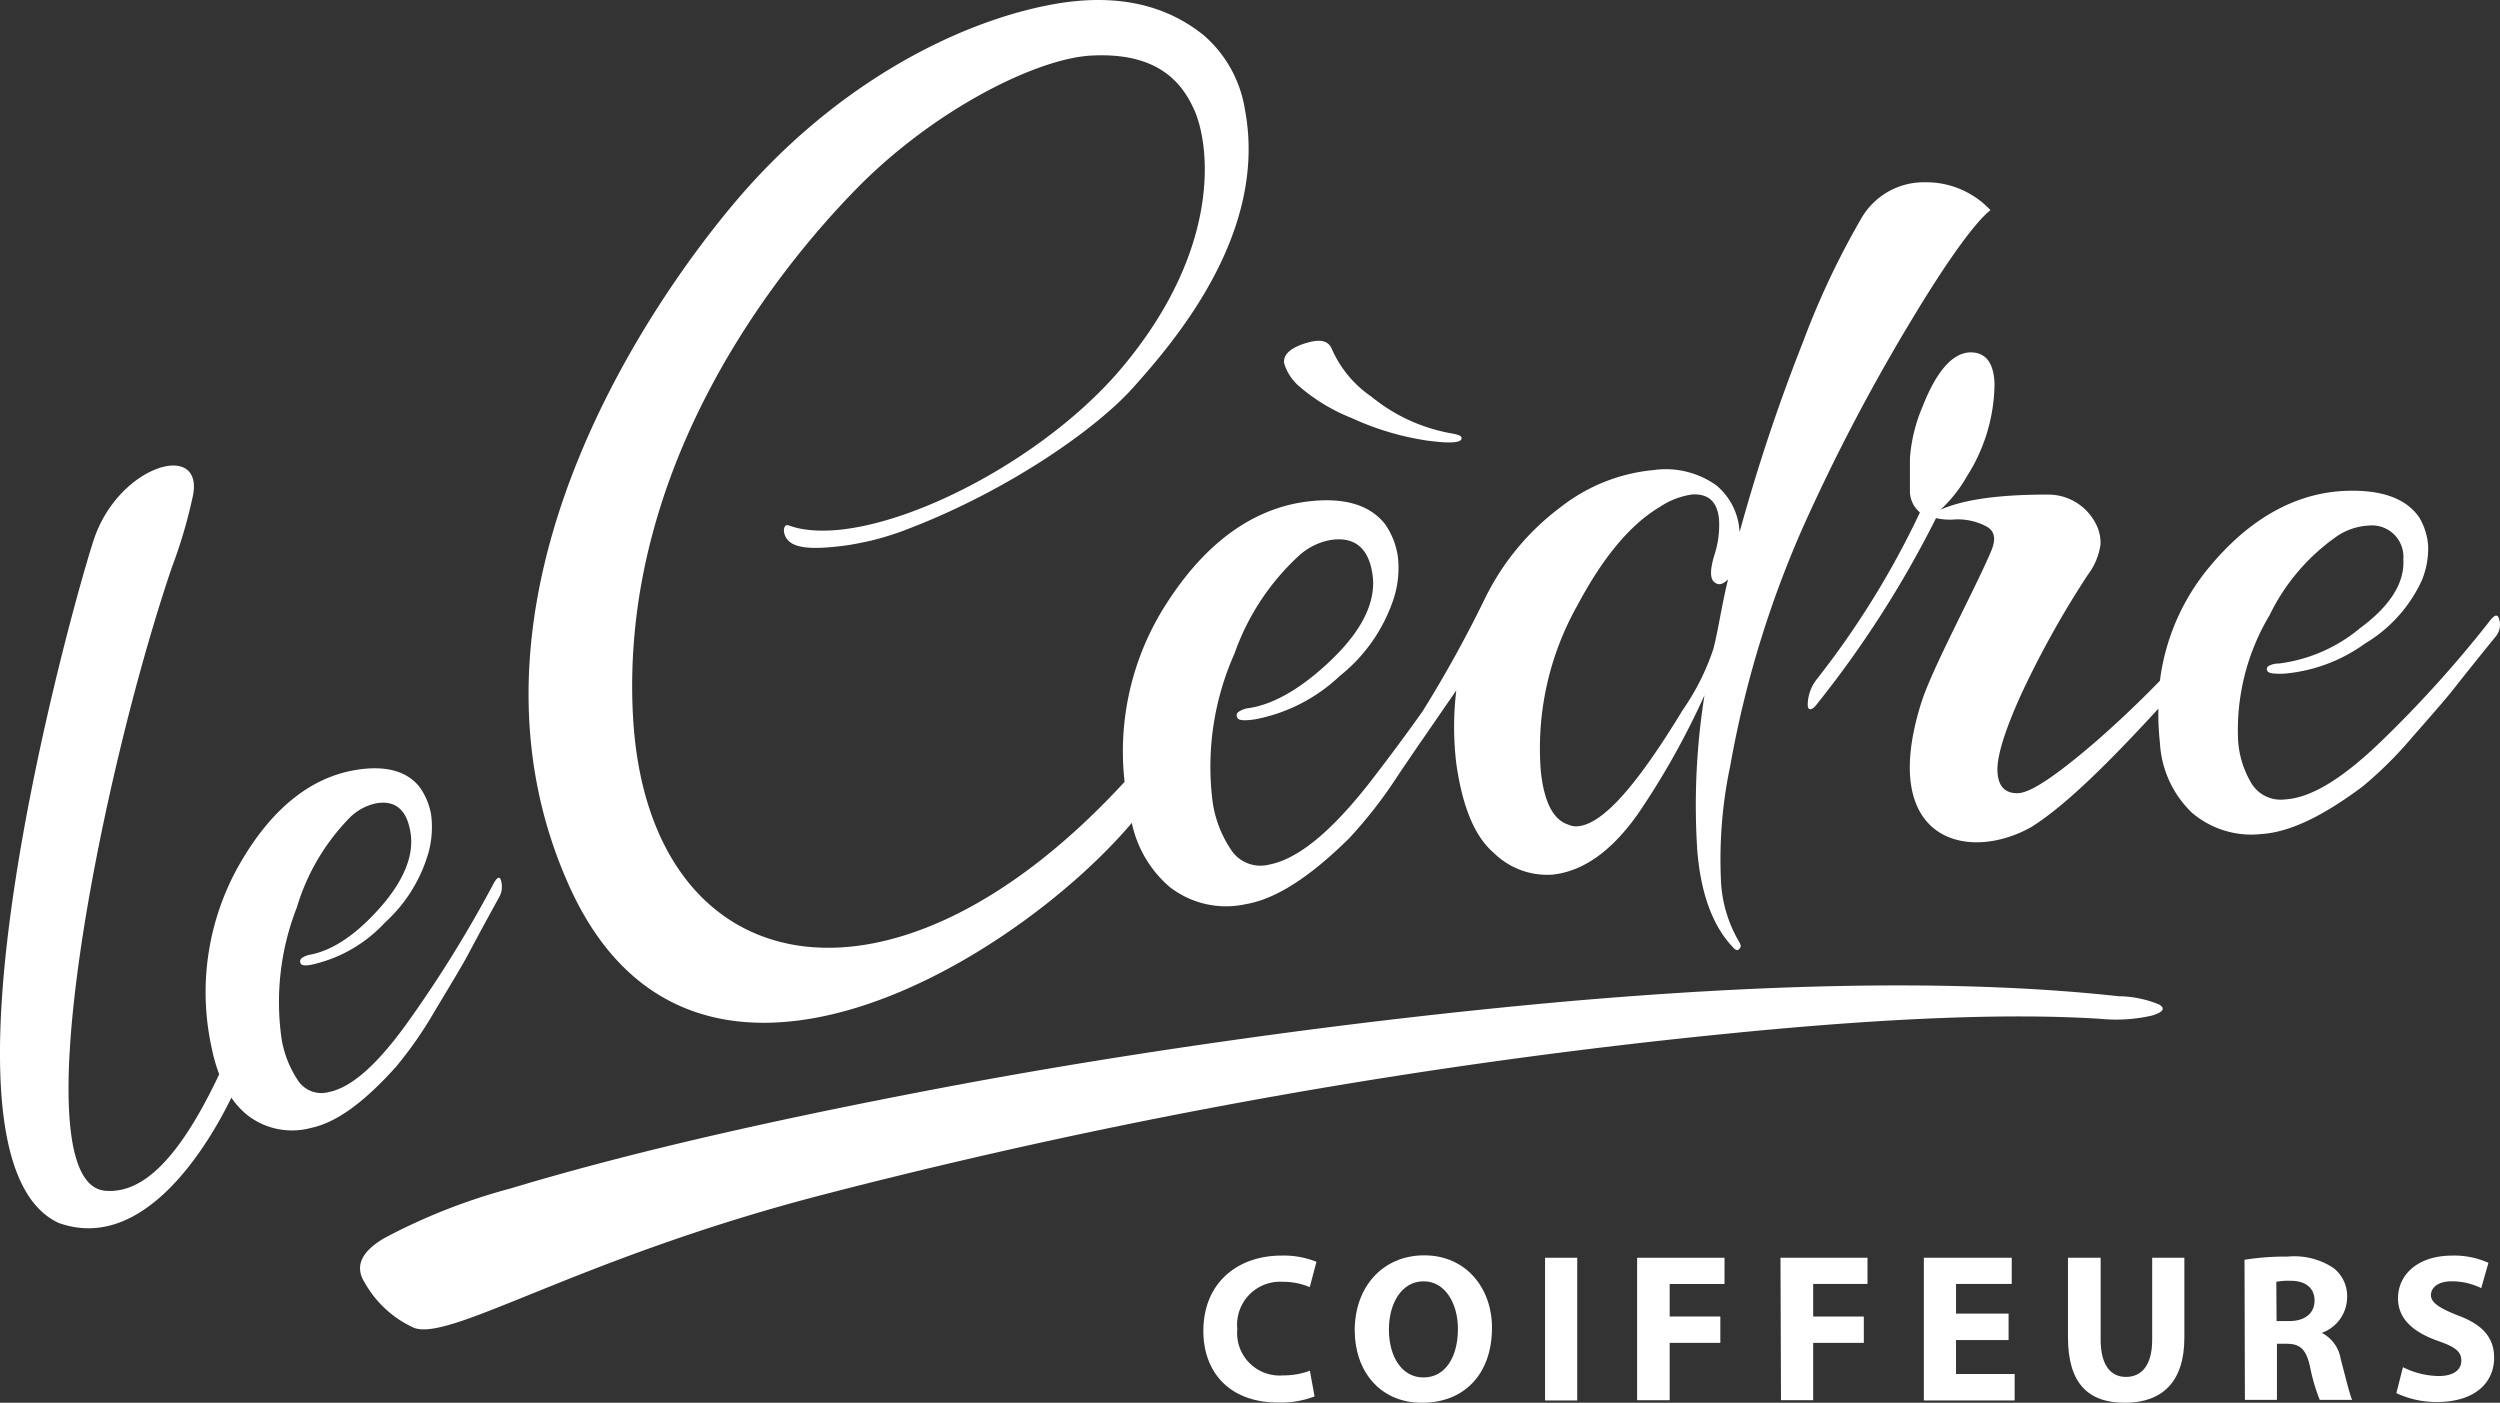
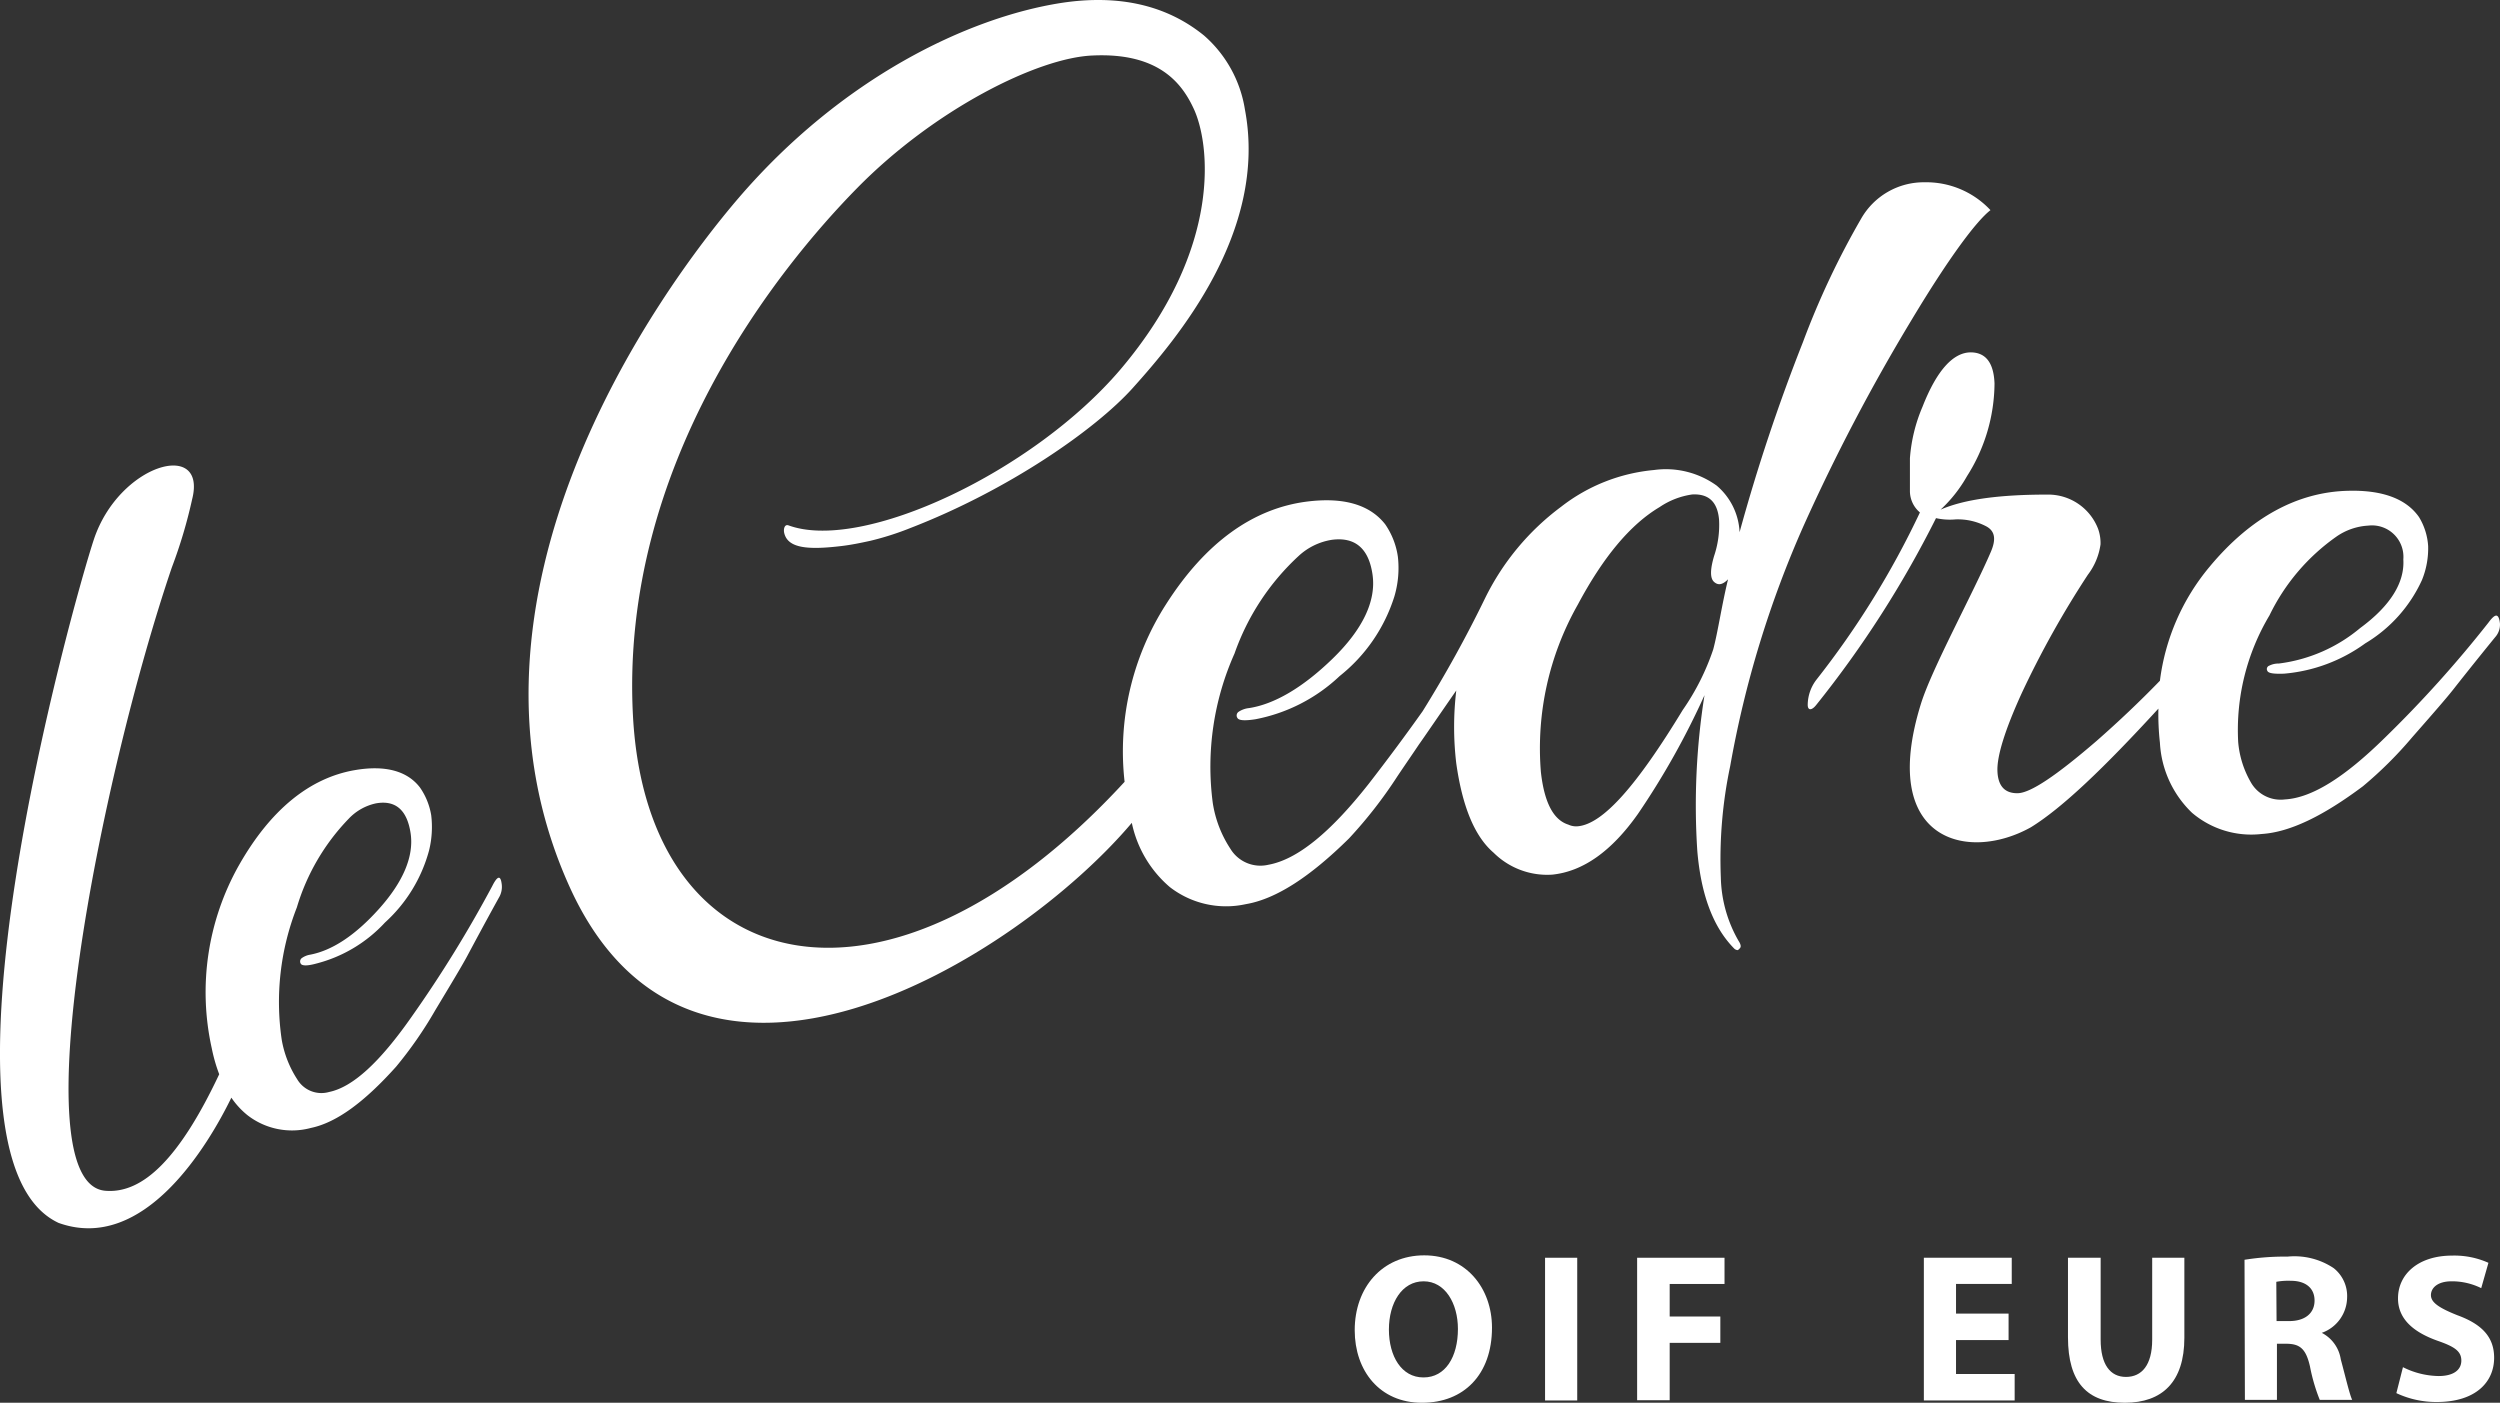
<svg xmlns="http://www.w3.org/2000/svg" width="197.402" height="110.763" viewBox="0 0 197.402 110.763">
  <rect x="0" y="0" width="197.402" height="110.763" fill="#333333" stroke="none" />
  <g id="logo-gold" transform="translate(-0.001 0.003)">
-     <path id="Path_41" data-name="Path 41" d="M104.63,110.88a7.45,7.45,0,0,1-2.88.48c-3.89,0-5.9-2.44-5.9-5.65,0-3.83,2.74-5.95,6.15-5.95a6.92,6.92,0,0,1,2.78.49l-.53,2a5.39,5.39,0,0,0-2.14-.42,3.39,3.39,0,0,0-3.58,3.73,3.35,3.35,0,0,0,3.59,3.66,6,6,0,0,0,2.14-.37Z" transform="translate(-0.83 -0.62)" fill="#fff" />
    <path id="Path_42" data-name="Path 42" d="M113.1,111.38c-3.32,0-5.3-2.52-5.3-5.73,0-3.38,2.18-5.91,5.49-5.91s5.35,2.6,5.35,5.71c0,3.71-2.23,5.93-5.52,5.93Zm.14-2c1.72,0,2.71-1.62,2.71-3.83,0-2-1-3.76-2.71-3.76s-2.74,1.7-2.74,3.81,1,3.78,2.72,3.78Z" transform="translate(-0.83 -0.62)" fill="#fff" />
    <path id="Path_43" data-name="Path 43" d="M125.37,99.93V111.2h-2.54V99.93Z" transform="translate(-0.83 -0.62)" fill="#fff" />
    <path id="Path_44" data-name="Path 44" d="M130.1,99.93H137V102h-4.33v2.57h4v2.08h-4v4.53H130.1Z" transform="translate(-0.83 -0.62)" fill="#fff" />
-     <path id="Path_45" data-name="Path 45" d="M141.42,99.93h6.87V102H144v2.57h4v2.08h-4v4.53h-2.54Z" transform="translate(-0.83 -0.62)" fill="#fff" />
    <path id="Path_46" data-name="Path 46" d="M159.43,106.43h-4.15v2.68h4.63v2.09h-7.17V99.93h6.94V102h-4.4v2.34h4.15Z" transform="translate(-0.83 -0.62)" fill="#fff" />
    <path id="Path_47" data-name="Path 47" d="M166.7,99.93v6.47c0,1.95.75,2.94,2,2.94s2.07-.94,2.07-2.94V99.93h2.54v6.32c0,3.48-1.75,5.13-4.7,5.13s-4.49-1.59-4.49-5.17V99.93Z" transform="translate(-0.83 -0.62)" fill="#fff" />
    <path id="Path_48" data-name="Path 48" d="M178.06,100.09a20.151,20.151,0,0,1,3.4-.25,5.57,5.57,0,0,1,3.64.91,2.81,2.81,0,0,1,1.06,2.35,3,3,0,0,1-2,2.76h0a2.83,2.83,0,0,1,1.5,2.09c.35,1.29.69,2.76.9,3.2H184a14.339,14.339,0,0,1-.77-2.63c-.32-1.42-.81-1.79-1.86-1.8h-.75v4.43h-2.53Zm2.53,4.84h1c1.27,0,2-.64,2-1.62s-.7-1.56-1.87-1.56a5.08,5.08,0,0,0-1.15.08Z" transform="translate(-0.83 -0.62)" fill="#fff" />
    <path id="Path_49" data-name="Path 49" d="M190.57,108.57a6.46,6.46,0,0,0,2.82.7c1.17,0,1.79-.48,1.79-1.22s-.53-1.1-1.89-1.57c-1.87-.67-3.11-1.7-3.11-3.34,0-1.93,1.63-3.38,4.27-3.38a6.56,6.56,0,0,1,2.87.57l-.57,2a5.19,5.19,0,0,0-2.34-.54c-1.1,0-1.63.52-1.63,1.09s.61,1,2.09,1.59c2,.73,2.9,1.77,2.9,3.36,0,1.89-1.43,3.49-4.53,3.49a7.4,7.4,0,0,1-3.19-.7Z" transform="translate(-0.83 -0.62)" fill="#fff" />
    <path id="Path_50" data-name="Path 50" d="M32.11,84.84a31.64,31.64,0,0,0,3.08-4.44c1.24-2.06,2.09-3.47,2.51-4.25s1.24-2.33,2.51-4.63a1.66,1.66,0,0,0,.23-1.14c-.09-.67-.34-.6-.74.2a97.158,97.158,0,0,1-6.38,10.34c-2.48,3.54-4.61,5.53-6.5,5.92a2.22,2.22,0,0,1-2.52-1,8.36,8.36,0,0,1-1.22-3.1,20.46,20.46,0,0,1,1.19-10.47,17.09,17.09,0,0,1,4.09-7,4.16,4.16,0,0,1,2.16-1.22c1.54-.27,2.45.52,2.73,2.34s-.57,3.85-2.5,6S27,75.68,25.32,76a1.56,1.56,0,0,0-.66.27.33.33,0,0,0-.08.44c.09.17.49.19,1.19,0a11.15,11.15,0,0,0,5.46-3.25,11.83,11.83,0,0,0,3.48-5.69,7.72,7.72,0,0,0,.17-2.78A5.36,5.36,0,0,0,34,62.81c-1-1.32-2.76-1.8-5.17-1.38-3.56.62-6.66,3.14-9.15,7.54a20.41,20.41,0,0,0-2.13,14.41,12.81,12.81,0,0,0,.59,2.06c-3.1,6.57-6,9.46-9,9.2C2.41,94.06,8.77,62,14.4,45.42A38.67,38.67,0,0,0,16,40.05c1.22-4.77-5.77-2.82-7.76,3.17C6.57,48.27-5.68,92,5.46,97.18,12.21,99.6,17.29,91,19.1,87.29a6.32,6.32,0,0,0,1.28,1.39,5.73,5.73,0,0,0,5,1C27.4,89.26,29.6,87.64,32.11,84.84Z" transform="translate(-0.83 -0.62)" fill="#fff" />
    <path id="Path_51" data-name="Path 51" d="M90.2,65.59a9.11,9.11,0,0,0,3,5.07,7.25,7.25,0,0,0,6,1.35c2.37-.4,5.06-2.14,8.15-5.19a35.409,35.409,0,0,0,3.81-4.89c.67-1,1.24-1.82,1.72-2.54h0c.23-.31,1.93-2.8,2.94-4.25a24.37,24.37,0,0,0,0,5.76c.47,3.32,1.41,5.73,2.95,7.05a6,6,0,0,0,4.62,1.73q3.65-.37,6.77-4.79a61.69,61.69,0,0,0,5.26-9.38,55.37,55.37,0,0,0-.57,12.27c.29,3.52,1.28,6.11,2.95,7.77a.5.5,0,0,0,.22.09c.05,0,.12-.06.21-.17s.05-.3-.12-.56a10.43,10.43,0,0,1-1.4-5,35.641,35.641,0,0,1,.74-8.81,82.059,82.059,0,0,1,5.81-19,152.11,152.11,0,0,1,8.48-16.17c3-5,5.15-7.86,6.26-8.72a6.94,6.94,0,0,0-5.21-2.2,5.69,5.69,0,0,0-5,2.87,64.22,64.22,0,0,0-4.6,9.76,145.431,145.431,0,0,0-5,15,5.13,5.13,0,0,0-1.81-3.68,6.86,6.86,0,0,0-4.95-1.23,14,14,0,0,0-7.33,2.9,19.93,19.93,0,0,0-6,7.21,97.691,97.691,0,0,1-4.94,8.94q-2,2.82-4.24,5.71c-3.06,3.89-5.67,6-7.94,6.41a2.77,2.77,0,0,1-3-1.27A9.07,9.07,0,0,1,96.59,64a21.91,21.91,0,0,1,1.72-11.78,19.06,19.06,0,0,1,5.08-7.72A5,5,0,0,1,106,43.24c1.85-.24,2.92.7,3.21,2.77s-.79,4.32-3.16,6.62-4.62,3.6-6.61,3.9a1.82,1.82,0,0,0-.79.28.35.35,0,0,0-.11.5c.11.2.58.23,1.42.1A13.3,13.3,0,0,0,106.61,54a13,13,0,0,0,4.32-6.28,7.91,7.91,0,0,0,.28-3.13,6,6,0,0,0-1-2.57c-1.21-1.55-3.27-2.16-6.16-1.8-4.29.54-8.06,3.26-11.16,8.13a21.5,21.5,0,0,0-3.26,14C71,82.6,51.94,78.23,50.81,57.14,49.75,37.2,62.4,21.69,68.51,15.47S82.78,5.17,87.11,5c5.15-.24,7,2.14,7.93,4.1,1.34,2.73,2.4,11.08-5.73,20.68C82.45,37.85,68.94,44.24,63.09,42.1c-.3-.11-.42.28-.33.63.3,1.18,1.87,1.32,4.53,1,.76-.09,1.53-.25,2.26-.41a22.69,22.69,0,0,0,3.14-1c7.77-3,14.64-7.79,17.58-11.06,3.44-3.83,10.7-12.34,8.86-22A9.77,9.77,0,0,0,95.9,3.42C92.92,1,89.13.16,84.62.85,77.27,2,67.31,6.75,59.16,16.24c-6.34,7.39-23.77,31.45-13.34,54.43C55.61,92.22,81.12,76.34,90.2,65.59Zm35.21-17.22c2-3.75,4.14-6.33,6.46-7.71a6.12,6.12,0,0,1,2.58-1c1.3-.07,2,.59,2.12,2a7.66,7.66,0,0,1-.39,2.85c-.32,1.08-.33,1.77,0,2.06s.67.22,1.1-.21c-.51,2.09-.79,4.1-1.17,5.53a18.9,18.9,0,0,1-2.41,4.79c-3.58,5.89-6.27,9-8.28,9.18a1.44,1.44,0,0,1-.75-.13q-1.77-.55-2.17-4.16a23,23,0,0,1,2.91-13.2Z" transform="translate(-0.83 -0.62)" fill="#fff" />
    <path id="Path_52" data-name="Path 52" d="M197.32,49.78a92.747,92.747,0,0,1-8.21,9.12c-3.14,3.08-5.72,4.72-7.86,4.84a2.7,2.7,0,0,1-2.69-1.35,7.63,7.63,0,0,1-1-3.18,17.65,17.65,0,0,1,2.47-10A16.24,16.24,0,0,1,185.3,43a4.86,4.86,0,0,1,2.53-.88,2.483,2.483,0,0,1,2.77,2.67c.11,1.81-1,3.65-3.41,5.42a12.4,12.4,0,0,1-6.42,2.8,1.64,1.64,0,0,0-.76.17.28.28,0,0,0-.14.42c.08.18.52.24,1.31.21a12.72,12.72,0,0,0,6.41-2.39,11.26,11.26,0,0,0,4.48-5,6.62,6.62,0,0,0,.49-2.68,5,5,0,0,0-.72-2.29c-1-1.44-2.88-2.15-5.59-2.08-4,.09-7.71,2.1-10.95,6a17.4,17.4,0,0,0-3.92,9c-1.62,1.67-3.3,3.26-5,4.75-3.17,2.73-5.22,4.12-6.24,4.13s-1.55-.58-1.59-1.76.59-3.22,1.9-6.1A75,75,0,0,1,165.69,46a5.13,5.13,0,0,0,1-2.4,3.33,3.33,0,0,0-.19-1.22,4.22,4.22,0,0,0-4-2.71c-3.72,0-6.55.36-8.44,1.19a10.91,10.91,0,0,0,2.09-2.65,13.78,13.78,0,0,0,2.17-7.31c-.06-1.63-.69-2.45-1.87-2.46-1.39,0-2.69,1.42-3.81,4.28a12.69,12.69,0,0,0-1,4.08v2.61a2.21,2.21,0,0,0,.79,1.67,68.7,68.7,0,0,1-8.16,13.19,3.31,3.31,0,0,0-.7,2c0,.46.31.47.68,0a82.841,82.841,0,0,0,9.45-14.74,5,5,0,0,0,1.53.1,4.81,4.81,0,0,1,2.46.56c.66.37.77,1,.34,2-1.39,3.25-4.68,9.27-5.52,12-3.37,10.83,3.69,12.54,8.68,9.75,2.48-1.53,5.78-4.69,10.07-9.37a20.41,20.41,0,0,0,.12,2.69,8.26,8.26,0,0,0,2.54,5.54,7.21,7.21,0,0,0,5.49,1.67c2.23-.14,4.86-1.42,8-3.77a31.352,31.352,0,0,0,3.9-3.88c1.6-1.82,2.69-3.07,3.24-3.77s1.64-2.08,3.3-4.12a1.49,1.49,0,0,0,.38-1.08C198.13,49,197.85,49.06,197.32,49.78Z" transform="translate(-0.83 -0.62)" fill="#fff" />
-     <path id="Path_53" data-name="Path 53" d="M171.33,79.94a8.57,8.57,0,0,0-3.21-.66q-17.53-1.92-44.37.48-11.85,1.08-24.18,2.79T76.28,86.31Q65.33,88.37,56.7,90.37T41.14,94.46a46.83,46.83,0,0,0-10,3.94c-1.82,1.08-2.32,2.25-1.49,3.53a8.46,8.46,0,0,0,3.84,3.52c2.86,1.17,13-5.52,32.56-10.56A469.636,469.636,0,0,1,137.59,82.2q18.42-1.83,29.15-1.13a12.64,12.64,0,0,0,4-.26C171.64,80.54,171.83,80.25,171.33,79.94Z" transform="translate(-0.83 -0.62)" fill="#fff" />
-     <path id="Path_54" data-name="Path 54" d="M103.28,31a14.36,14.36,0,0,0,4.27,2.62,21.85,21.85,0,0,0,6,1.79c1.88.25,2.78.17,2.68-.25,0-.13-.34-.25-.89-.34a13.75,13.75,0,0,1-6.23-2.89,8.85,8.85,0,0,1-3.13-3.79c-.25-.55-.77-.76-1.75-.51s-2.13.75-2,1.68A3.87,3.87,0,0,0,103.28,31Z" transform="translate(-0.83 -0.62)" fill="#fff" />
  </g>
</svg>